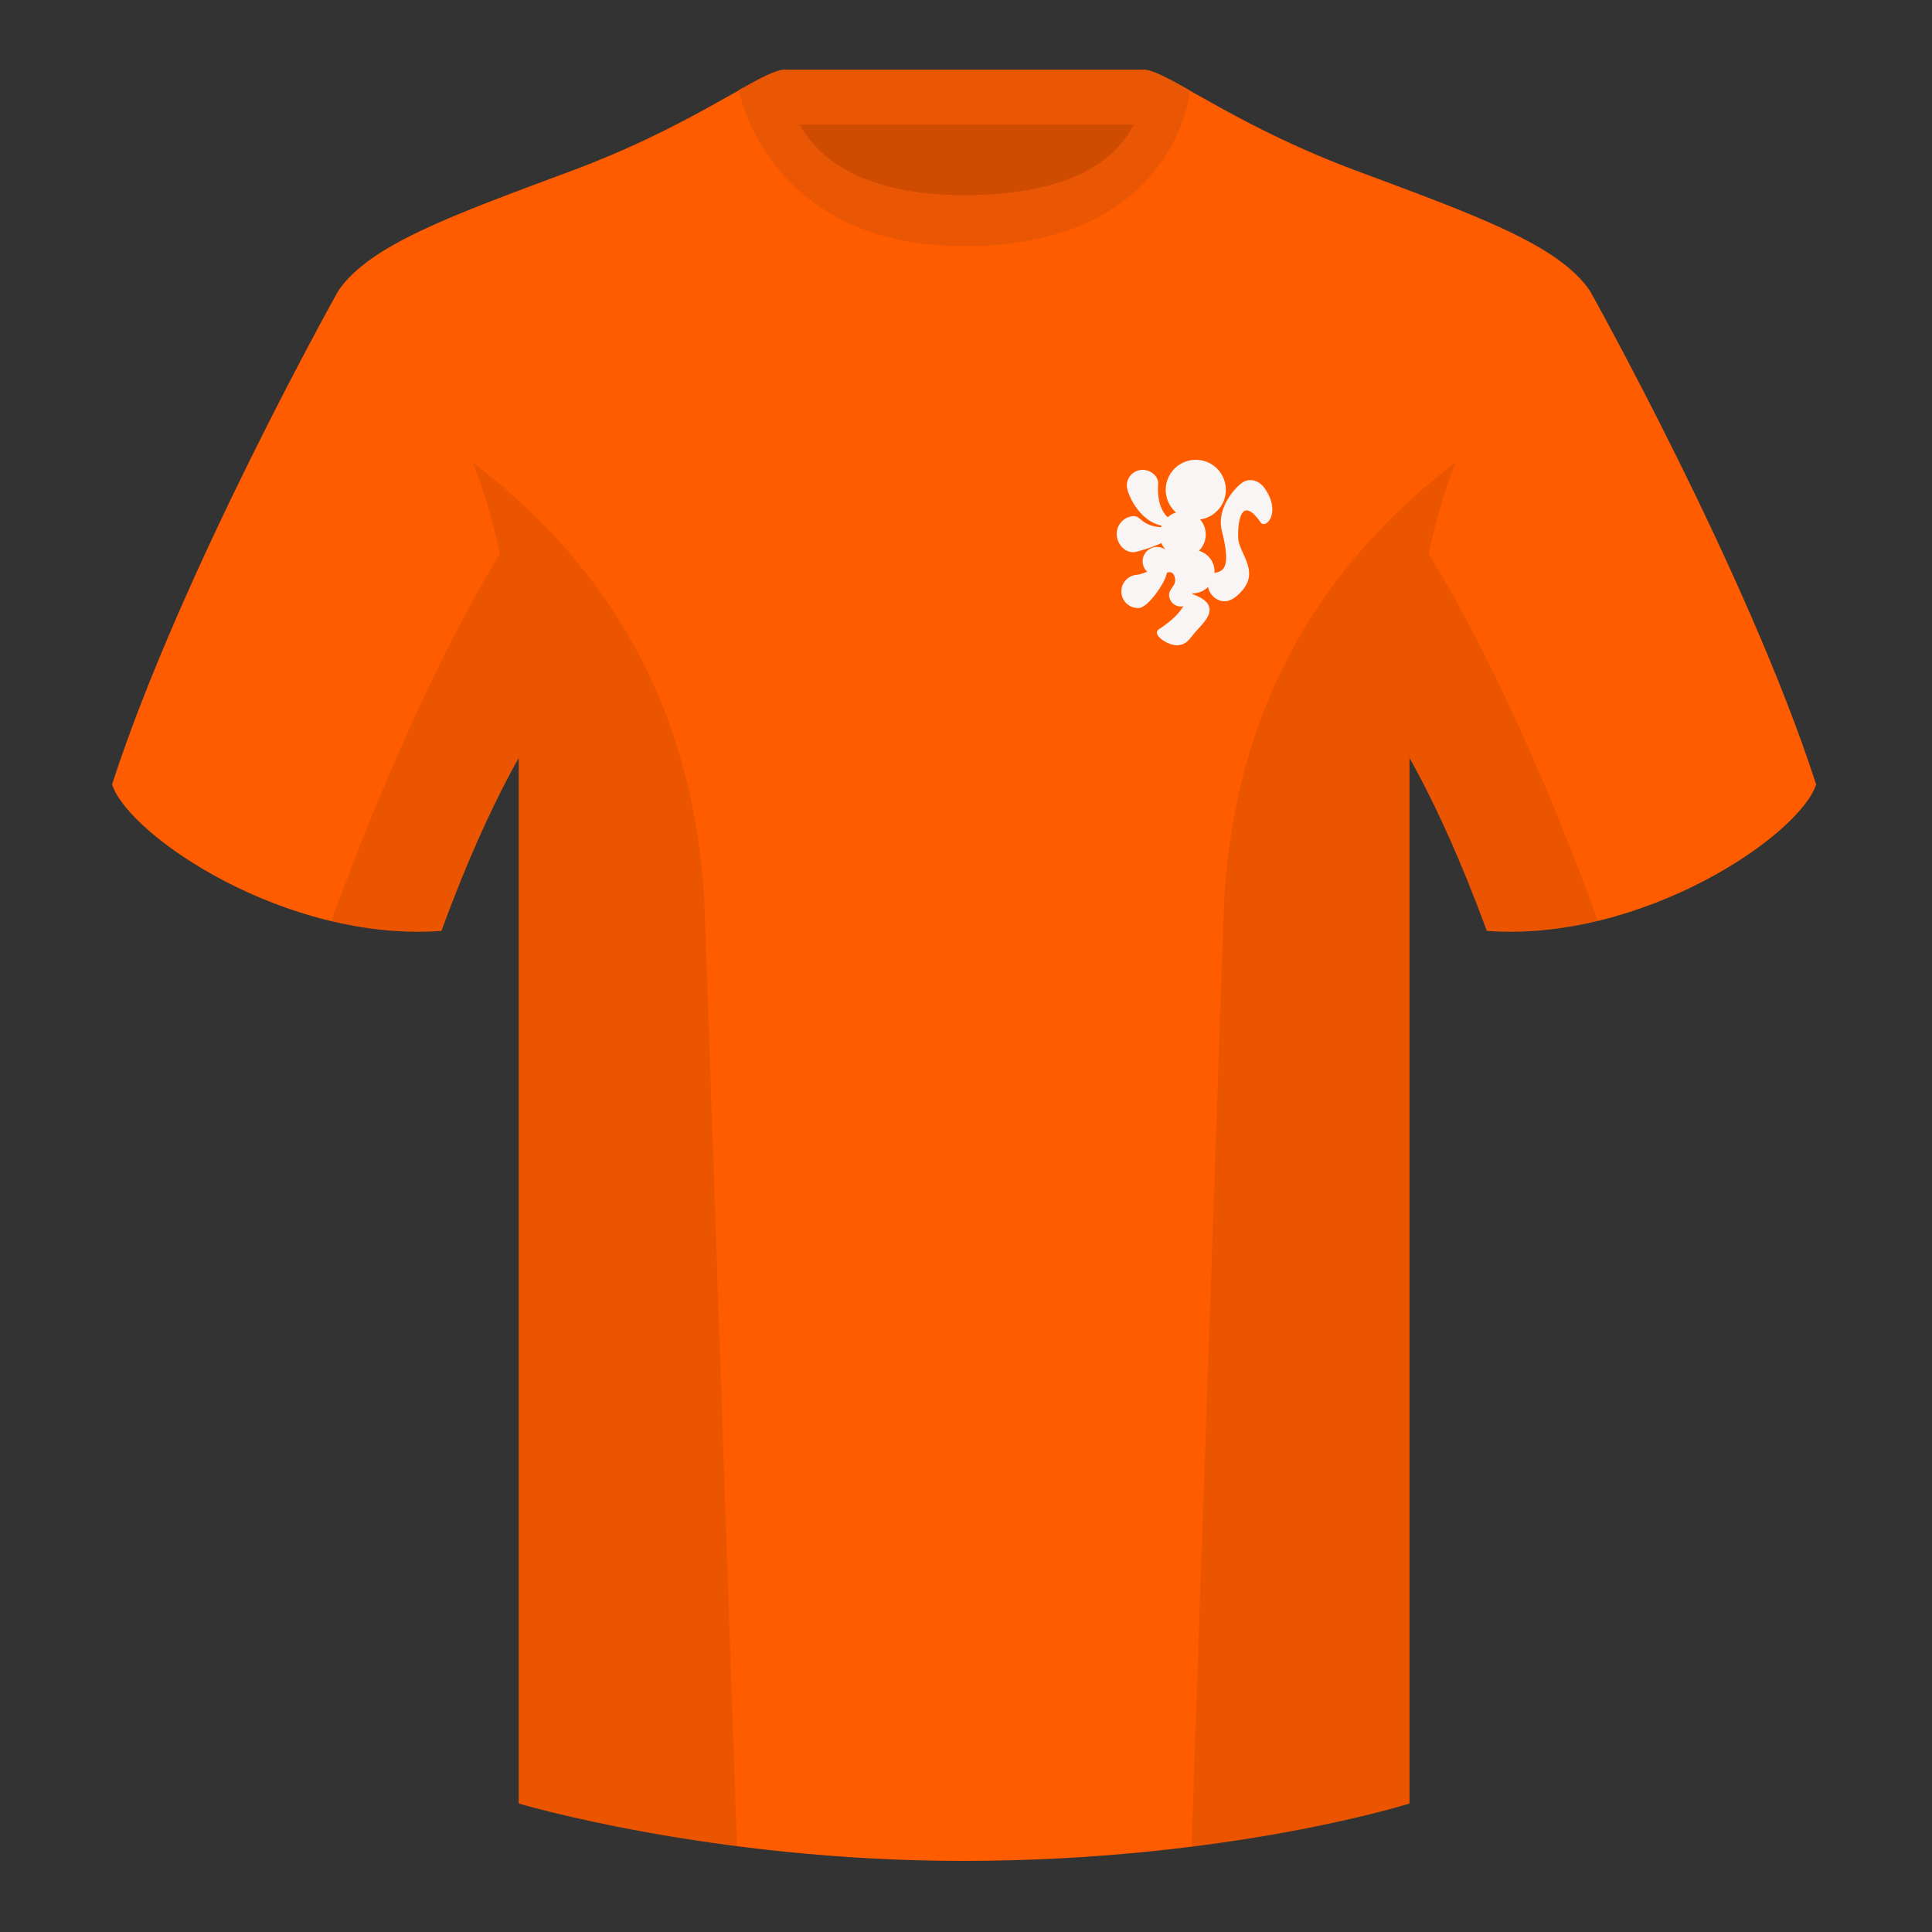
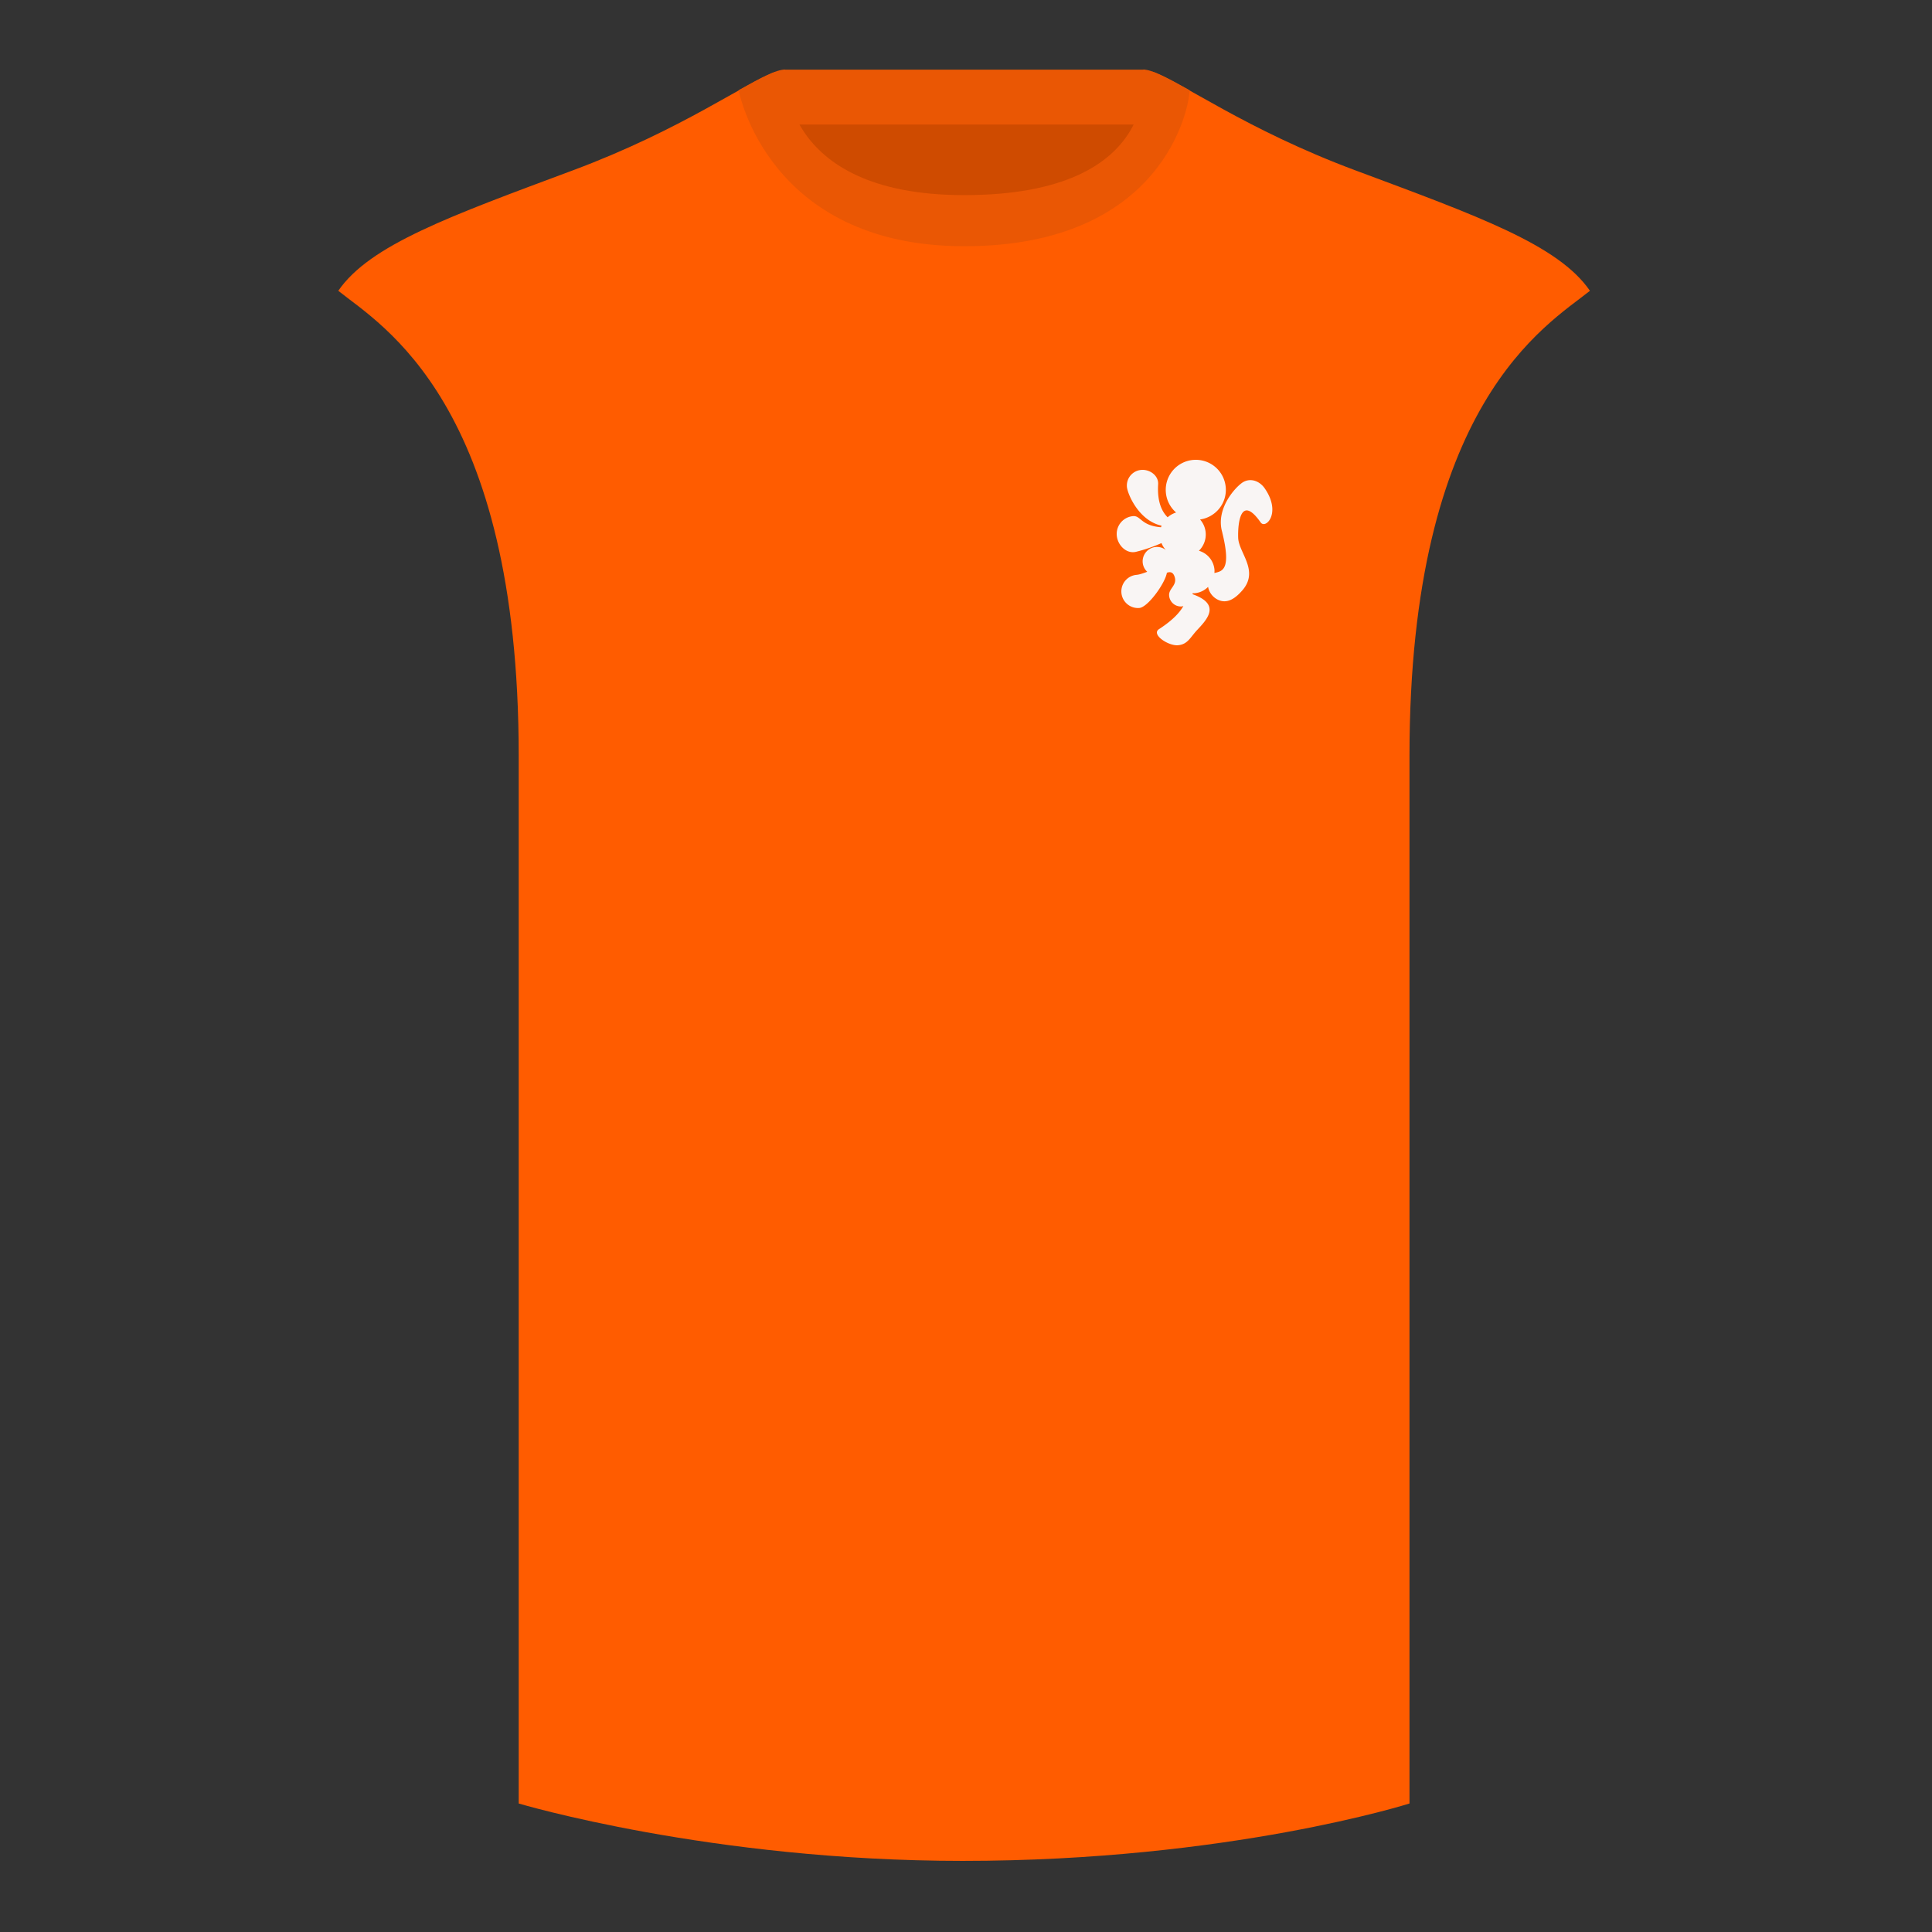
<svg xmlns="http://www.w3.org/2000/svg" width="500" height="500" viewBox="0 0 500 500">
  <rect x="0" y="0" width="500" height="500" fill="#333333" stroke="none" />
  <g fill="none" fill-rule="evenodd">
    <path d="M0 0h500v500H0z" />
    <path fill="#CF4B00" d="M203.003 109.223h93.643V21.928h-93.643z" />
    <path fill="#EA5704" d="M202.864 32.228h93.458v-14.2h-93.458z" />
-     <path d="M87.548 75.258S46.785 148.058 29 203.029c4.445 13.376 45.208 40.86 85.232 37.886 13.34-36.4 24.46-52 24.46-52s2.963-95.085-51.144-113.655M411.473 75.258s40.762 72.8 58.547 127.77c-4.445 13.376-45.208 40.86-85.232 37.886-13.34-36.4-24.46-52-24.46-52s-2.963-95.085 51.145-113.655" fill="#FF5C00" />
    <path d="M249.511 57.703c-50.082 0-47.798-39.47-48.742-39.14-7.516 2.618-24.133 14.936-52.439 25.495-31.873 11.885-52.626 19.315-60.782 31.2 11.114 8.915 46.694 28.97 46.694 120.345v271.14s49.658 14.855 114.885 14.855c68.929 0 115.648-14.855 115.648-14.855v-271.14c0-91.375 35.58-111.43 46.7-120.345-8.157-11.885-28.91-19.315-60.783-31.2-28.36-10.577-44.982-22.92-52.478-25.511-.927-.318 4.177 39.156-48.703 39.156z" fill="#FF5C00" />
    <path d="M307.852 23.345C302.08 20.105 298.124 18 295.844 18c0 0 5.881 32.495-46.335 32.495-48.52 0-46.336-32.495-46.336-32.495-2.28 0-6.235 2.105-12.002 5.345 0 0 7.368 40.38 58.402 40.38 51.479 0 58.279-35.895 58.279-40.38z" fill="#EA5704" />
-     <path d="M413.584 238.323c-9.287 2.238-19.064 3.316-28.798 2.592-8.197-22.369-15.557-36.883-20.012-44.748v270.577s-21.102 6.71-55.867 11.11l-.544-.059c1.881-54.795 5.722-166.47 8.277-240.705 2.055-59.755 31.084-95.29 60.099-117.44-2.676 6.78-5.072 14.606-7 23.667 7.354 11.852 24.436 42.069 43.831 94.964l.014.042zM190.717 477.795c-34.248-4.401-56.477-11.05-56.477-11.05V196.171c-4.456 7.867-11.813 22.38-20.01 44.743-9.632.716-19.308-.332-28.51-2.523.005-.033.012-.065.02-.097 19.377-52.848 36.305-83.066 43.61-94.944-1.93-9.075-4.328-16.912-7.007-23.701 29.015 22.15 58.044 57.685 60.1 117.44 2.554 74.235 6.395 185.91 8.276 240.705h-.002z" fill-opacity=".08" fill="#000" />
    <path d="M327.325 126.41c-1.267-1.846-3.483-2.752-5.47-1.714-1.705.889-7.443 6.8-5.516 13.125.004.022-.013.026-.004.056 2.437 9.863-.192 9.94-2.042 10.42.013-.272.034-.548.013-.833a5.6 5.6 0 00-4.024-4.926c1.195-1.195 1.897-2.866 1.748-4.683a5.874 5.874 0 00-1.454-3.415c4.032-.583 6.98-4.177 6.647-8.294a7.777 7.777 0 00-8.383-7.12 7.77 7.77 0 00-7.12 8.38 7.745 7.745 0 002.654 5.23 5.924 5.924 0 00-2.186 1.238c-1.433-1.399-2.743-3.904-2.463-8.549.137-2.233-2.135-3.892-4.368-3.709a4.05 4.05 0 00-3.713 4.368c.149 1.82 3.041 8.775 8.975 10.06-.06.131-.111.272-.154.408-5.193-.404-5.21-3.041-7.209-2.88a4.629 4.629 0 00-4.24 4.99c.208 2.551 2.51 4.852 4.993 4.244 2.5-.616 4.713-1.42 6.58-2.254a6.12 6.12 0 001.131 1.79 3.69 3.69 0 00-2.586-.782 3.722 3.722 0 00-3.407 4.01c.081.958.523 1.796 1.174 2.408-1.033.383-2.024.732-2.739.791a4.303 4.303 0 00-3.943 4.636 4.309 4.309 0 004.64 3.939c2.195-.179 6.653-6.337 7.133-9.123.838-.268 1.583-.243 2.008 1.076.715 2.229-1.582 2.977-1.433 4.849a3.062 3.062 0 003.296 2.802c.14-.012.26-.085.391-.114-.846 1.54-2.577 3.564-6.303 5.988-2.106 1.37 2.399 4.368 4.904 4.168 2.505-.204 3.203-2.05 4.912-3.887 2.544-2.722 6.38-6.66-1.118-9.319 0-.047.021-.085.017-.136-.004-.047-.034-.085-.038-.132.178.004.353.026.531.009 1.378-.111 2.582-.732 3.492-1.638a4.635 4.635 0 002.73 3.407c2.357 1.004 4.39-.527 6.083-2.446 4.538-5.146-.902-9.761-1.025-13.687-.128-4.087.753-11.182 5.818-3.96 1.29 1.834 5.445-2.433 1.068-8.791" fill="#F9F5F4" />
  </g>
</svg>